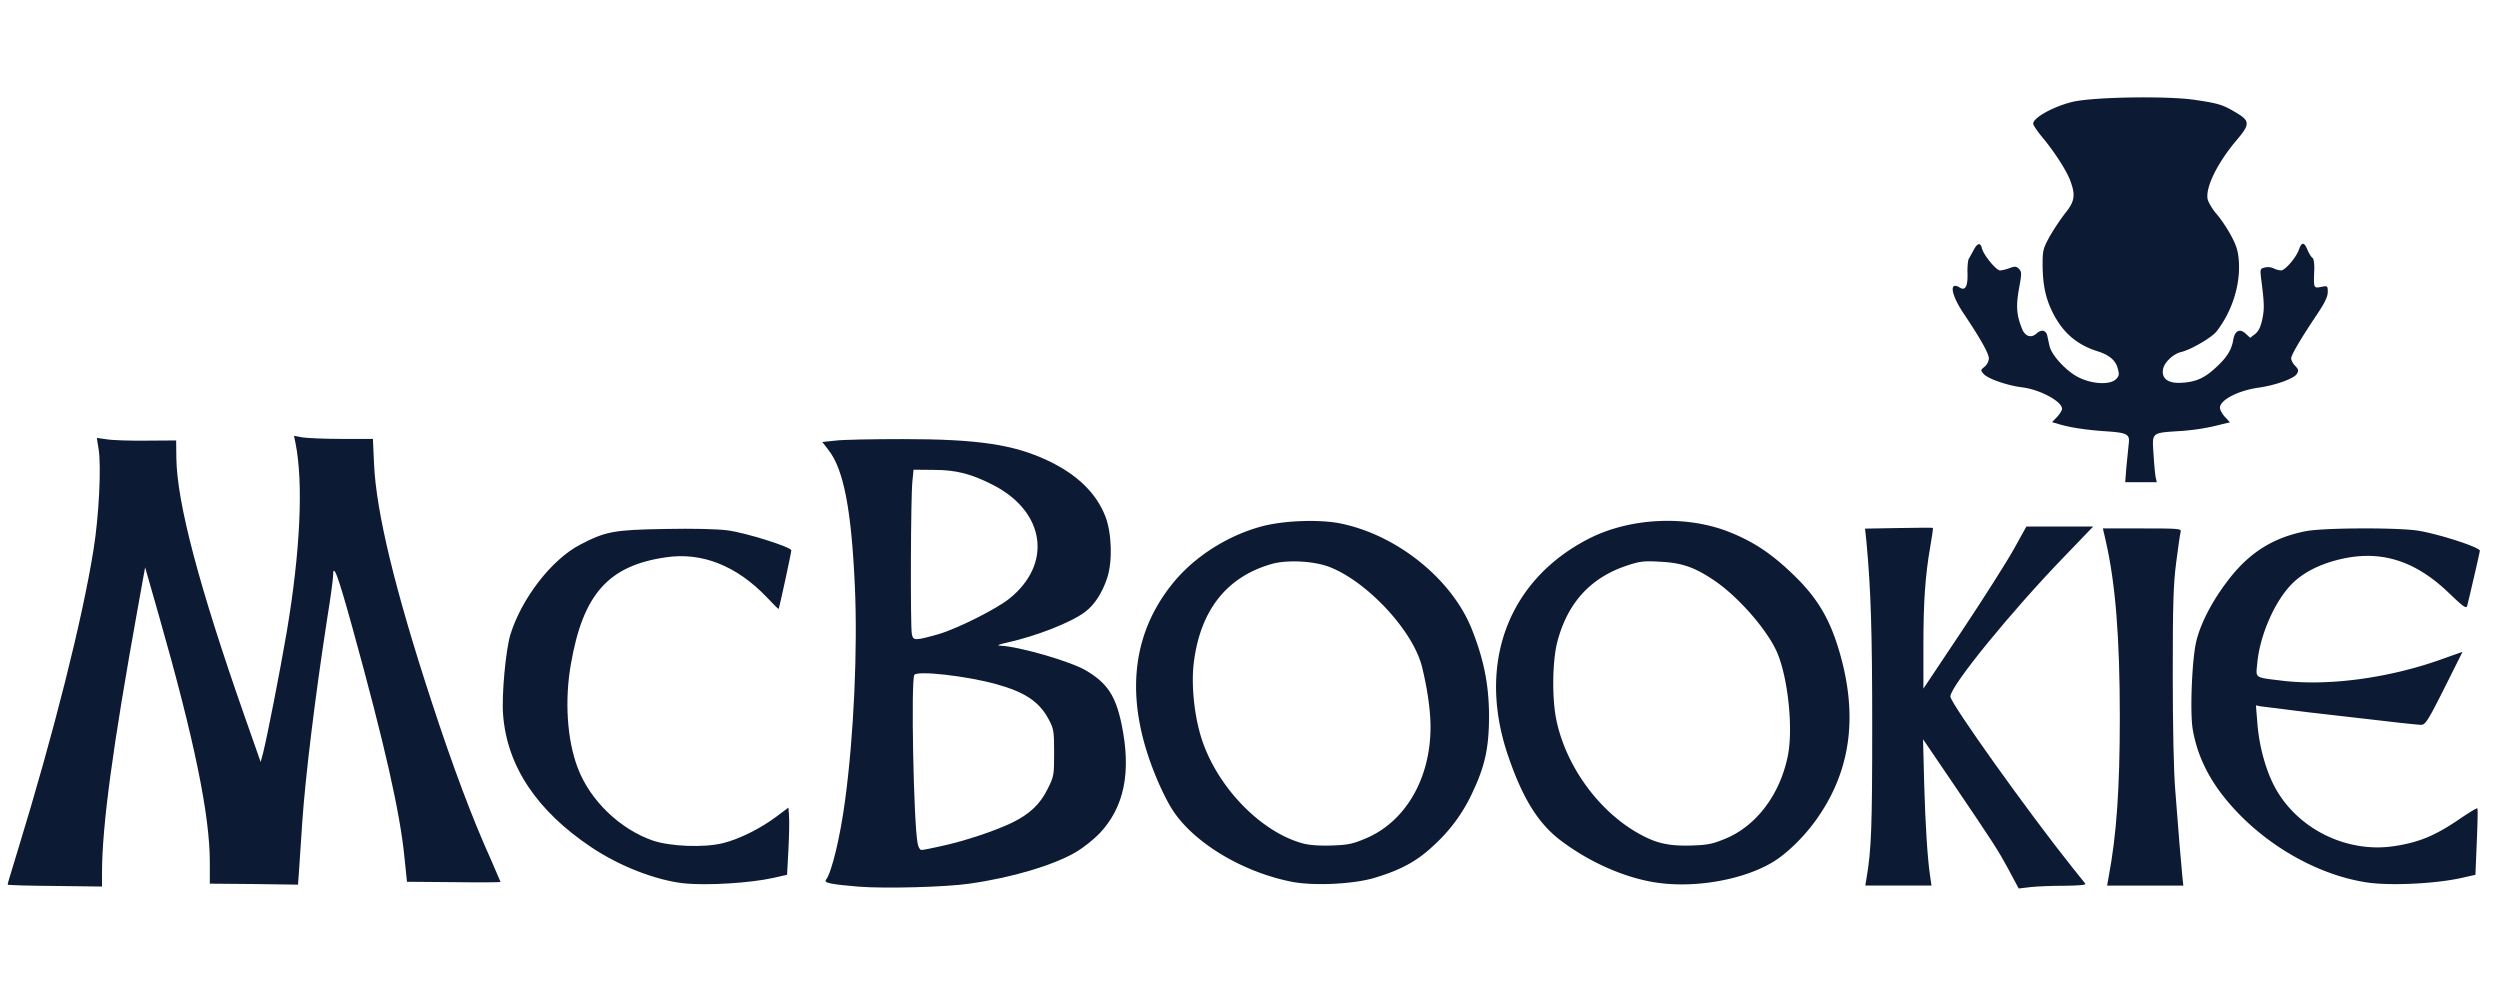
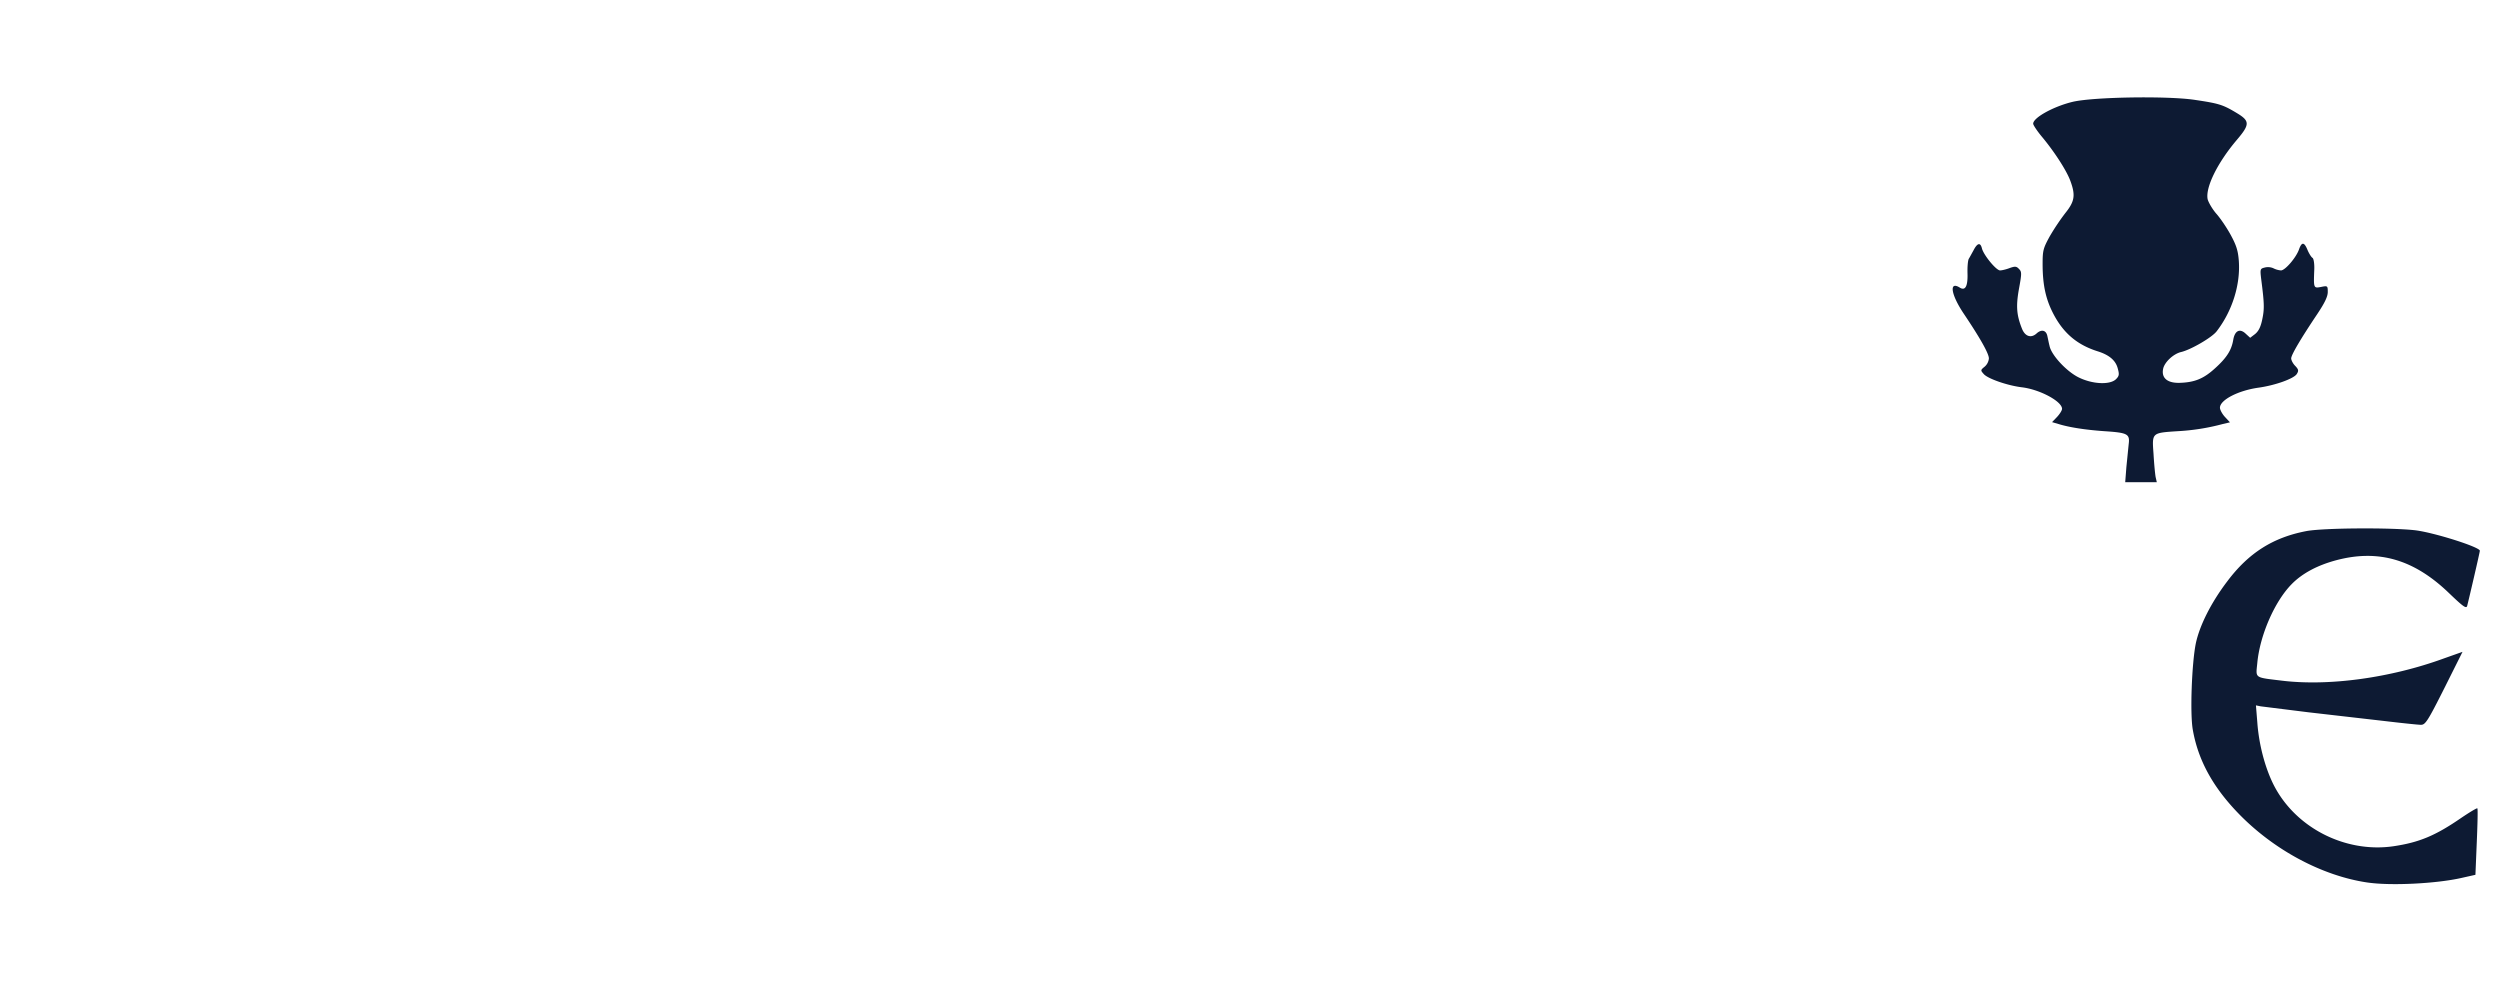
<svg xmlns="http://www.w3.org/2000/svg" width="300" height="120" stroke-miterlimit="2" stroke-linejoin="round" fill-rule="evenodd" fill="#0d1a33">
-   <path d="M103.158 106.407c-3.395-.276-4.343-.461-4.043-.832.669-.807 1.71-5.129 2.287-9.472 1.065-7.831 1.525-18.276 1.179-25.808-.415-9.147-1.339-13.908-3.119-16.241l-.786-1.016 1.547-.163c.856-.117 4.506-.184 8.134-.184 8.966 0 13.331.648 17.444 2.609 3.49 1.664 5.752 3.883 6.839 6.655.786 2.032.878 5.476.209 7.44-.602 1.777-1.501 3.189-2.655 4.043-1.642 1.246-5.801 2.888-9.359 3.674-1.019.23-1.273.347-.81.368 2.265.095 8.389 1.872 10.258 2.959 2.566 1.501 3.582 3.027 4.297 6.422 1.203 5.777.347 9.982-2.634 13.147-.715.74-1.964 1.734-2.796 2.219-2.701 1.593-7.717 3.094-12.821 3.812-2.842.415-10.052.602-13.168.368h-.003 0zm9.89-4.896c2.682-.58 6.286-1.78 8.318-2.75 2.17-1.04 3.465-2.265 4.365-4.113.74-1.479.764-1.639.764-4.322 0-2.563-.046-2.864-.623-3.95-1.133-2.149-2.818-3.306-6.308-4.273-3.582-.994-9.497-1.664-9.844-1.111-.415.672-.092 17.653.393 20.194.07.461.276.81.461.81s1.295-.209 2.474-.488v.003h0zm8.064-29.669c-1.593 1.273-6.259 3.606-8.481 4.254-2.864.807-3.048.807-3.211-.024-.184-.921-.135-16.52.07-18.322l.138-1.385 2.425.022c2.75 0 4.552.488 7.234 1.87 6.167 3.238 6.999 9.451 1.823 13.588v-.003h.002z" />
-   <path fill-rule="nonzero" d="M241.024 104.329c-1.363-2.474-1.572-2.818-6.725-10.421l-3.533-5.2.135 5.316c.141 4.942.396 9.104.742 11.32l.135.921h-7.944l.135-.805c.602-3.468.696-6.262.696-18.254 0-11.575-.163-16.449-.694-22.226l-.163-1.547 4.021-.07c2.216-.046 4.064-.046 4.113-.022s-.092 1.016-.301 2.195c-.623 3.579-.832 6.676-.832 12.014v5.083l4.687-7.026c2.566-3.858 5.338-8.223 6.172-9.727l1.501-2.701h8.017l-3.398 3.533c-6.422 6.633-13.745 15.62-13.745 16.867 0 .786 9.38 13.932 14.623 20.495l1.572 1.964c.117.163-.74.23-2.52.252-1.477 0-3.325.07-4.089.163l-1.385.163-1.225-2.287h0 .005zM.923 106.153c0-.135.092-.461 1.225-4.156 4.297-14.003 7.738-27.656 9.077-36.045.65-4.018.948-10.025.604-12.084l-.209-1.317 1.179.163c.648.117 2.796.184 4.758.163l3.582-.024.024 2.103c.068 5.362 2.701 15.341 8.177 30.962l1.94 5.522.301-1.133c.461-1.78 2.059-9.957 2.818-14.417 1.642-9.703 2.035-17.999 1.04-22.828l-.163-.761 1.019.184c.555.092 2.68.184 4.736.184h3.72l.135 3.005c.257 5.774 2.498 15.065 6.909 28.531 2.542 7.787 4.899 14.049 7.118 18.948l1.154 2.682c0 .043-2.52.068-5.614.022l-5.614-.046-.298-2.888c-.534-5.43-2.357-13.518-6.264-27.656-1.777-6.4-2.309-7.812-2.309-6.124 0 .347-.301 2.612-.694 5.013-1.479 9.592-2.612 18.877-3.005 24.537l-.368 5.546-.138 1.918-5.292-.073-5.292-.046v-2.588c0-5.663-1.87-14.74-6.075-29.458l-1.688-5.915-.878 4.874c-3.027 16.772-4.273 26.038-4.297 31.745v1.688l-5.66-.07c-3.119-.022-5.663-.092-5.663-.163l.003.003h0l.002-.001zm252.115-.924c.948-5.013 1.339-10.581 1.339-19.175 0-9.681-.531-16.149-1.707-21.234l-.325-1.409h4.736c4.389 0 4.715.024 4.598.417-.07.209-.298 1.848-.531 3.625-.347 2.658-.417 5.061-.417 13.518 0 6.191.117 11.713.301 13.862l.509 6.47.347 3.929.114 1.038h-9.147l.184-1.04h0l-.001-.001zm-171.019.764c-3.327-.371-7.671-2.059-11.02-4.297-6.584-4.389-10.166-9.773-10.629-15.943-.184-2.403.325-7.787.878-9.611 1.363-4.368 4.945-8.987 8.34-10.768 3.051-1.593 4.045-1.802 10.188-1.897 3.398-.068 6.24 0 7.511.163 2.195.279 7.671 2.01 7.671 2.403 0 .279-1.433 6.909-1.525 7.026-.022.046-.645-.58-1.385-1.366-3.628-3.81-7.809-5.473-12.13-4.828-6.909.994-9.957 4.414-11.412 12.824-.764 4.343-.461 9.058.807 12.407 1.455 3.904 5.037 7.37 9.012 8.757 2.124.715 6.096.878 8.386.325 1.94-.463 4.552-1.758 6.516-3.238l1.385-1.04.07.973c.046.553.022 2.357-.07 4.043l-.163 3.048-1.639.371c-2.772.623-8.039.948-10.789.648h-.002z" />
-   <path d="M140.658 97.119c2.52 3.975 8.454 7.557 14.442 8.711 2.631.485 7.183.276 9.749-.461 3.211-.948 5.221-2.035 7.207-3.929a19.582 19.582 0 0 0 4.69-6.449c1.455-3.094 1.918-5.265 1.94-8.941 0-3.717-.577-6.747-2.008-10.396-2.357-6.096-8.987-11.459-15.851-12.843-2.542-.509-6.768-.347-9.38.344-4.159 1.111-8.18 3.674-10.768 6.909-5.105 6.354-5.728 14.301-1.802 23.519.531 1.273 1.341 2.867 1.78 3.536h0 .001zm31.005-9.863c0 6.167-3.002 11.342-7.763 13.352-1.593.669-2.124.786-4.135.853-1.525.046-2.726-.046-3.512-.276-5.292-1.479-10.697-7.324-12.293-13.331-.715-2.612-.992-5.893-.715-8.248.761-6.332 3.929-10.375 9.334-11.922 1.823-.534 5.037-.371 6.885.325 4.552 1.731 10.052 7.622 11.16 11.944.645 2.588 1.038 5.267 1.038 7.299v.003h0l.001.001zm15.504 13.512c3.441 2.636 7.717 4.552 11.529 5.132 4.644.715 10.442-.301 14.003-2.428 1.756-1.038 3.95-3.211 5.427-5.359 3.975-5.731 4.831-12.198 2.634-19.801-1.154-3.997-2.655-6.538-5.473-9.267-2.682-2.609-4.853-4.04-7.812-5.219-5.083-2.01-11.781-1.71-16.704.761-9.863 4.991-13.629 15.157-9.727 26.315 1.71 4.945 3.536 7.858 6.124 9.868v-.003l-.001.001zm27.38-10.096c-.924 4.622-3.745 8.389-7.419 9.936-1.615.669-2.146.786-4.156.853-2.474.07-3.953-.206-5.709-1.108-5.105-2.563-9.334-8.226-10.513-14.024-.531-2.634-.461-7.094.141-9.356 1.225-4.622 3.95-7.625 8.269-9.08 1.596-.534 2.059-.602 3.999-.488 2.634.117 4.181.65 6.538 2.243 2.888 1.94 6.375 5.937 7.554 8.641 1.317 3.073 1.94 9.126 1.295 12.382h0l.001.001z" />
  <path fill-rule="nonzero" d="M284.089 105.901c-5.498-.81-11.366-3.975-15.618-8.435-3.002-3.143-4.715-6.329-5.338-9.911-.347-1.964-.114-8.039.371-10.375.461-2.149 1.848-4.896 3.766-7.416 2.563-3.419 5.498-5.267 9.472-6.029 2.032-.393 10.304-.439 13.147-.095 2.309.301 7.692 2.01 7.692 2.449 0 .187-1.363 6.031-1.525 6.633-.114.347-.507.046-2.149-1.525-4.205-4.064-8.478-5.313-13.539-3.975-2.262.602-4.089 1.572-5.359 2.867-2.057 2.078-3.834 6.167-4.135 9.494-.184 1.848-.393 1.688 3.002 2.103 5.592.669 12.962-.325 19.408-2.68l2.219-.786-2.195 4.389c-1.989 3.95-2.265 4.368-2.796 4.368-.325 0-2.311-.209-4.435-.461l-9.058-1.04-5.752-.718-.555-.114.163 2.01c.184 2.634.9 5.359 1.894 7.392 2.566 5.221 8.595 8.34 14.417 7.508 3.119-.461 5.059-1.268 8.18-3.419.992-.669 1.87-1.2 1.916-1.13.07.046.024 1.87-.068 4.043l-.163 3.929-1.639.368c-3.027.694-8.527.97-11.323.555h0v.001zm-28.927-49.812l.279-2.775c.163-1.246-.117-1.387-2.934-1.572-2.287-.163-4.205-.461-5.476-.856l-.786-.23.602-.623c.322-.347.599-.786.599-.97 0-.902-2.68-2.333-4.828-2.588-1.707-.209-4.043-1.016-4.552-1.572-.415-.461-.415-.488.092-.902a1.479 1.479 0 0 0 .509-.992c0-.577-1.04-2.428-3.027-5.384-1.547-2.311-1.78-3.95-.439-3.097.648.393.948-.206.9-1.734-.022-.786.046-1.572.163-1.753.117-.187.347-.623.555-.994.461-.902.832-.994 1.016-.23.209.807 1.71 2.634 2.173 2.634.206 0 .715-.117 1.13-.276.65-.233.832-.233 1.133.092.347.347.347.531 0 2.425-.369 2.078-.276 3.143.371 4.761.369.921 1.084 1.154 1.734.577.596-.555 1.176-.417 1.314.325.07.298.163.807.255 1.152.209 1.087 1.986 3.005 3.419 3.745 1.664.853 3.812.97 4.552.255.393-.393.415-.577.209-1.317-.255-.948-1.019-1.596-2.403-2.032-2.357-.742-3.975-2.059-5.175-4.23-1.016-1.848-1.433-3.604-1.433-6.262 0-1.593.07-1.87.856-3.306a26.81 26.81 0 0 1 1.87-2.794c1.133-1.409 1.246-2.149.577-3.929-.485-1.271-1.962-3.533-3.441-5.292-.531-.645-.994-1.339-.994-1.501 0-.74 2.52-2.103 4.782-2.634 2.52-.577 11.299-.715 14.58-.23 2.956.439 3.398.577 5.083 1.593 1.572.948 1.572 1.363-.024 3.235-2.309 2.726-3.766 5.685-3.487 7.094.092.369.531 1.133.992 1.685.488.531 1.273 1.688 1.756 2.566.694 1.271.902 1.918.994 3.143.209 2.864-.786 6.029-2.655 8.454-.555.74-3.097 2.219-4.276 2.495-.9.209-1.986 1.203-2.149 2.01-.23 1.087.488 1.71 1.918 1.688 1.848-.046 2.934-.488 4.319-1.756 1.409-1.273 1.964-2.173 2.173-3.398.184-1.111.786-1.409 1.479-.761l.553.507.602-.461c.415-.347.669-.856.856-1.78.252-1.225.252-1.824-.141-4.85-.135-1.157-.114-1.203.439-1.341a1.585 1.585 0 0 1 1.04.092 2.43 2.43 0 0 0 .902.255c.507 0 1.848-1.572 2.17-2.542.325-.902.623-.878 1.016.092.187.439.463.878.602.948.138.092.23.691.209 1.363-.092 2.287-.092 2.287.807 2.124.786-.163.81-.138.81.602 0 .555-.371 1.317-1.249 2.634-2.01 3.002-3.14 4.92-3.14 5.338 0 .206.206.623.485.9.393.417.439.577.184.973-.347.553-2.588 1.363-4.598 1.639-2.449.347-4.62 1.479-4.62 2.403 0 .252.276.761.599 1.108l.602.648-.878.206a26.066 26.066 0 0 1-5.384.856c-3.143.209-3.094.163-2.91 2.726.068 1.179.184 2.403.252 2.775l.141.623h-3.791l.138-1.78v.003h0-.001z" />
</svg>